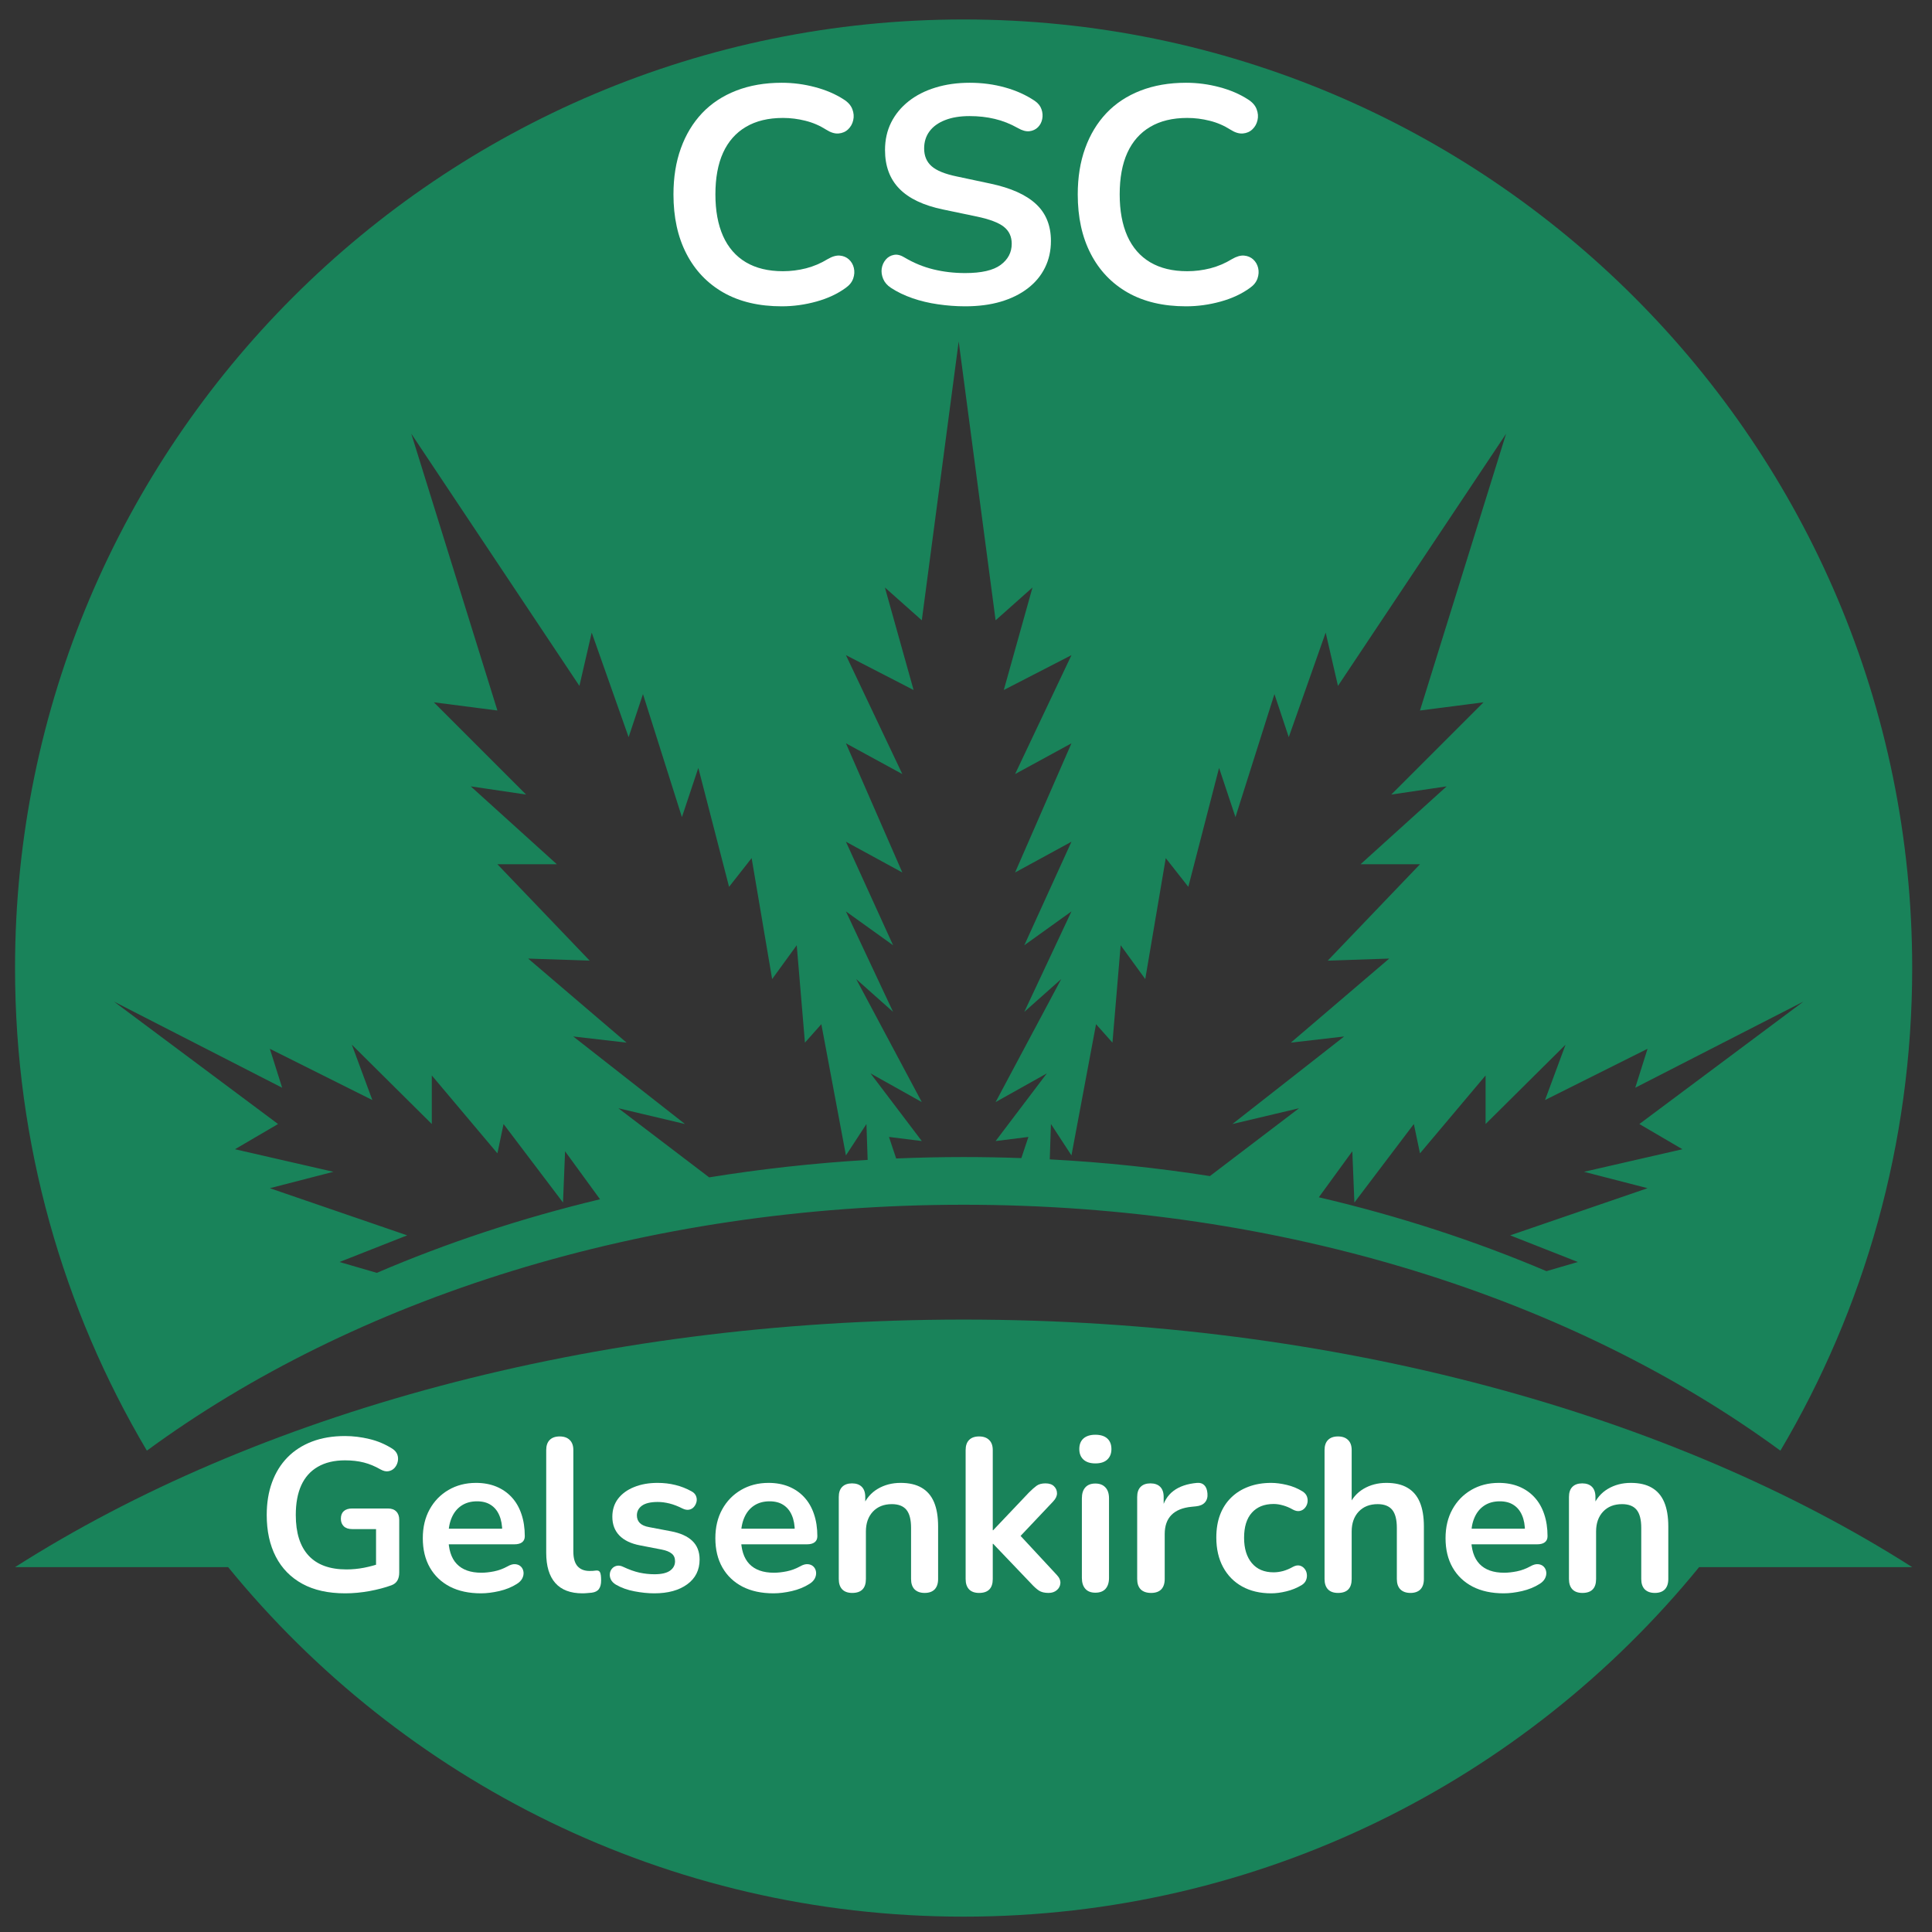
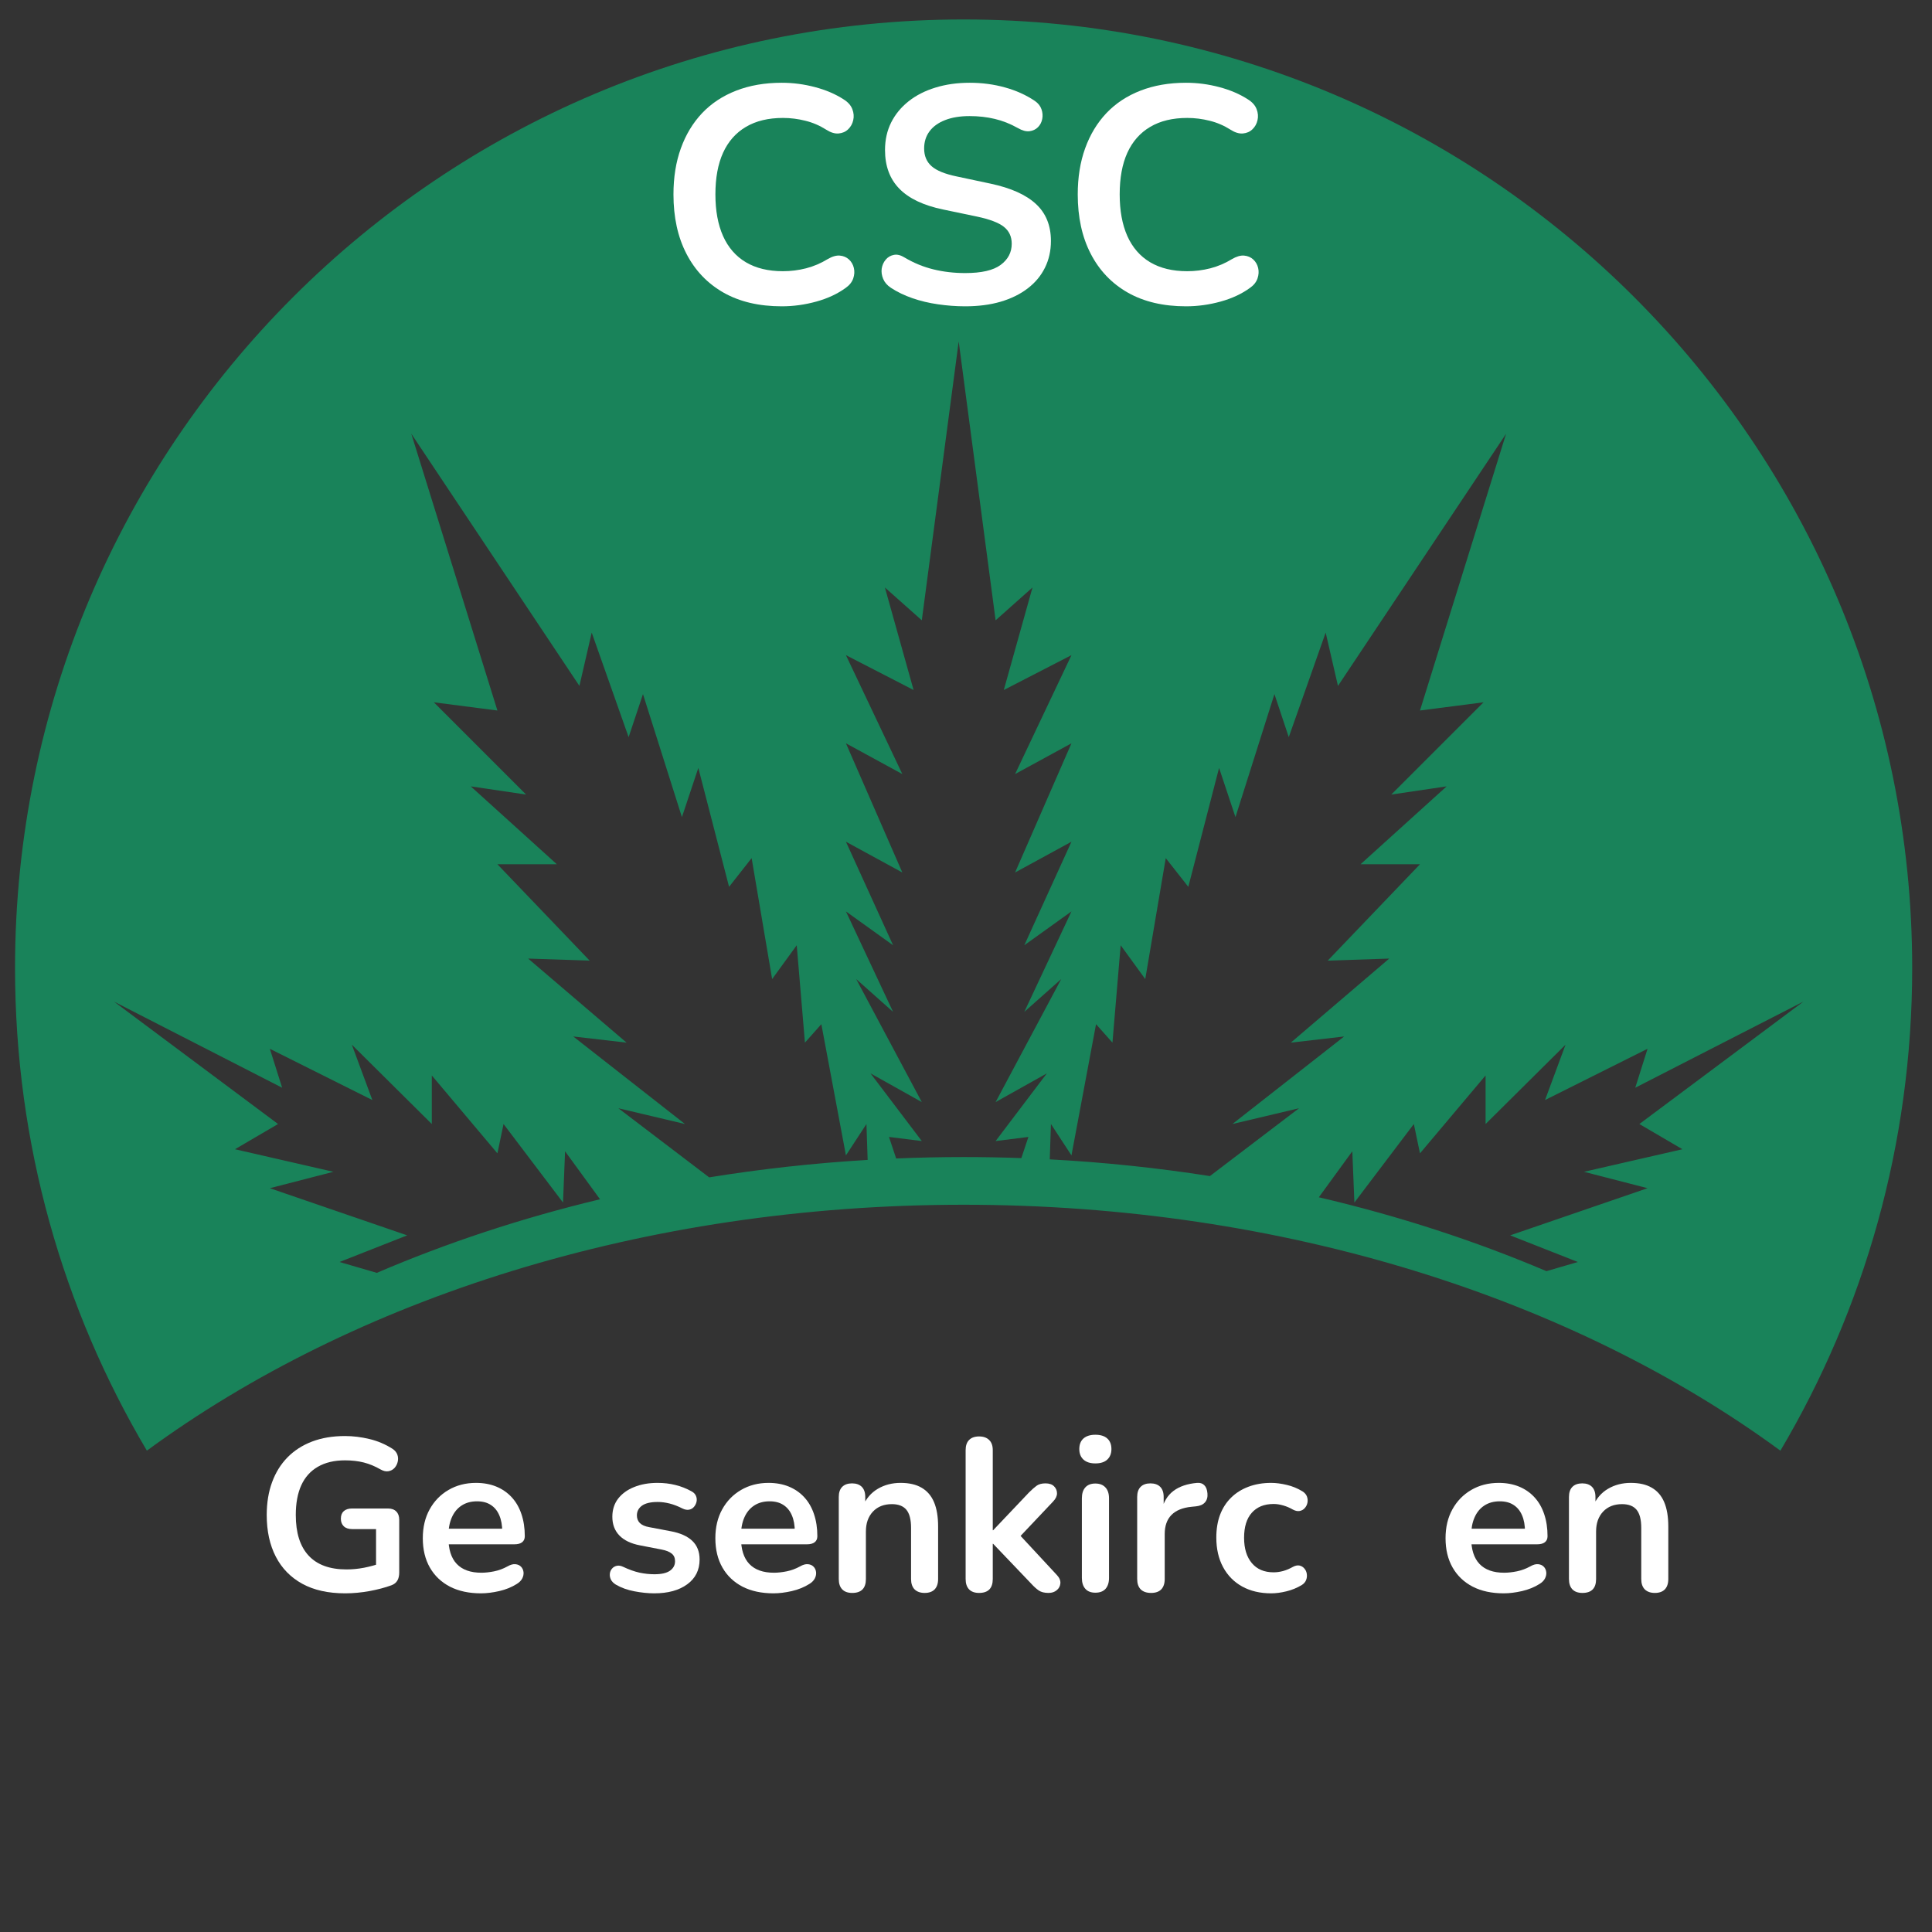
<svg xmlns="http://www.w3.org/2000/svg" width="500" viewBox="0 0 375 375" height="500" preserveAspectRatio="xMidYMid meet">
  <rect x="0" y="0" width="375" height="375" fill="#333333" stroke="none" />
  <defs>
    <g />
    <clipPath id="4e27028a8c">
      <path d="M 2.918 3.773 L 371.16 3.773 L 371.16 281.707 L 2.918 281.707 Z M 2.918 3.773 " clip-rule="nonzero" />
    </clipPath>
    <clipPath id="ad8212e8ec">
      <path d="M 2.918 256.082 L 371.16 256.082 L 371.16 372.016 L 2.918 372.016 Z M 2.918 256.082 " clip-rule="nonzero" />
    </clipPath>
  </defs>
  <g clip-path="url(#4e27028a8c)">
    <path fill="#19835a" d="M 52.375 203.57 L 72.273 213.516 L 68.293 202.773 L 83.812 218.172 L 83.812 208.742 L 96.547 223.863 L 97.738 218.172 L 109.281 233.414 L 109.68 223.465 L 116.465 232.777 C 101.207 236.434 86.695 241.246 73.137 247.062 L 65.906 244.953 L 79.035 239.781 L 52.375 230.629 L 64.711 227.445 L 45.609 223.066 L 53.969 218.172 L 22.133 194.414 L 54.766 211.129 Z M 112.465 133.133 L 114.852 122.789 L 122.016 143.082 L 124.801 134.727 L 132.359 158.602 L 135.543 149.051 L 141.512 172.133 L 145.891 166.562 L 149.871 190.039 L 154.645 183.473 L 156.238 202.375 L 159.422 198.793 L 164.195 224.262 L 168.176 218.172 L 168.41 225.137 C 157.934 225.762 147.664 226.902 137.652 228.527 L 120.023 215.109 L 132.957 218.172 L 111.27 201.18 L 121.617 202.375 L 102.516 186.059 L 114.453 186.457 L 96.547 167.754 L 108.086 167.754 L 91.375 152.633 L 102.117 154.223 L 84.211 136.316 L 96.547 137.91 L 79.832 84.188 Z M 164.195 163.379 L 175.141 169.348 L 164.195 144.277 L 175.141 150.246 L 164.195 127.164 L 177.328 133.93 L 171.758 114.031 L 178.922 120.402 L 186.082 66.281 L 193.246 120.402 L 200.406 114.031 L 194.836 133.93 L 207.969 127.164 L 197.027 150.246 L 207.969 144.277 L 197.027 169.348 L 207.969 163.379 L 198.816 183.473 L 207.969 176.906 L 198.816 196.406 L 205.98 190.039 L 193.246 213.914 L 203.191 208.344 L 193.246 221.477 L 199.613 220.68 L 198.242 224.785 C 194.531 224.652 190.797 224.582 187.039 224.582 C 182.641 224.582 178.277 224.68 173.945 224.859 L 172.551 220.68 L 178.922 221.477 L 168.969 208.344 L 178.922 213.914 L 166.188 190.039 L 173.348 196.406 L 164.195 176.906 L 173.348 183.473 Z M 215.926 202.375 L 217.52 183.473 L 222.293 190.039 L 226.273 166.562 L 230.652 172.133 L 236.621 149.051 L 239.805 158.602 L 247.367 134.727 L 250.148 143.082 L 257.312 122.789 L 259.699 133.133 L 292.332 84.188 L 275.617 137.91 L 287.953 136.316 L 270.047 154.223 L 280.793 152.633 L 264.078 167.754 L 275.617 167.754 L 257.711 186.457 L 269.648 186.059 L 250.547 202.375 L 260.895 201.18 L 239.207 218.172 L 252.141 215.109 L 234.84 228.277 C 224.723 226.691 214.344 225.594 203.758 225.031 L 203.988 218.172 L 207.969 224.262 L 212.742 198.793 Z M 319.789 203.57 L 317.402 211.129 L 350.031 194.414 L 318.199 218.172 L 326.555 223.066 L 307.453 227.445 L 319.789 230.629 L 293.125 239.781 L 306.258 244.953 L 300.164 246.73 C 286.344 240.859 271.547 236.023 255.984 232.391 L 262.484 223.465 L 262.887 233.414 L 274.426 218.172 L 275.617 223.863 L 288.352 208.742 L 288.352 218.172 L 303.871 202.773 L 299.891 213.516 Z M 187.039 233.84 C 249.258 233.84 305.461 252.141 345.574 281.574 C 361.824 254.129 371.156 222.105 371.156 187.898 C 371.156 86.211 288.727 3.777 187.039 3.777 C 85.352 3.777 2.918 86.211 2.918 187.898 C 2.918 222.105 12.254 254.129 28.508 281.57 C 68.617 252.141 124.82 233.84 187.039 233.84 " fill-opacity="1" fill-rule="nonzero" />
  </g>
  <g clip-path="url(#ad8212e8ec)">
-     <path fill="#19835a" d="M 187.039 256.129 C 114.715 256.129 49.41 274.559 2.918 304.18 L 44.281 304.18 C 78.043 345.578 129.453 372.02 187.039 372.02 C 244.625 372.02 296.035 345.578 329.797 304.18 L 371.156 304.18 C 324.668 274.559 259.363 256.129 187.039 256.129 " fill-opacity="1" fill-rule="nonzero" />
-   </g>
+     </g>
  <g fill="#ffffff" fill-opacity="1">
    <g transform="translate(127.485, 58.861)">
      <g>
        <path d="M 24.25 0.594 C 19.852 0.594 16.086 -0.289 12.953 -2.062 C 9.828 -3.844 7.426 -6.359 5.75 -9.609 C 4.07 -12.859 3.234 -16.695 3.234 -21.125 C 3.234 -24.438 3.711 -27.422 4.672 -30.078 C 5.629 -32.734 7.004 -35.008 8.797 -36.906 C 10.598 -38.801 12.801 -40.254 15.406 -41.266 C 18.02 -42.285 20.969 -42.797 24.25 -42.797 C 26.438 -42.797 28.586 -42.516 30.703 -41.953 C 32.816 -41.398 34.676 -40.602 36.281 -39.562 C 37.113 -39.039 37.672 -38.41 37.953 -37.672 C 38.234 -36.941 38.289 -36.227 38.125 -35.531 C 37.969 -34.832 37.641 -34.242 37.141 -33.766 C 36.641 -33.285 36.02 -33.016 35.281 -32.953 C 34.539 -32.891 33.734 -33.141 32.859 -33.703 C 31.617 -34.492 30.281 -35.066 28.844 -35.422 C 27.414 -35.785 25.961 -35.969 24.484 -35.969 C 21.648 -35.969 19.254 -35.391 17.297 -34.234 C 15.336 -33.078 13.859 -31.398 12.859 -29.203 C 11.867 -27.016 11.375 -24.32 11.375 -21.125 C 11.375 -17.977 11.867 -15.285 12.859 -13.047 C 13.859 -10.816 15.336 -9.117 17.297 -7.953 C 19.254 -6.797 21.648 -6.219 24.484 -6.219 C 25.992 -6.219 27.488 -6.406 28.969 -6.781 C 30.445 -7.164 31.844 -7.758 33.156 -8.562 C 34.039 -9.082 34.832 -9.312 35.531 -9.25 C 36.227 -9.188 36.816 -8.938 37.297 -8.5 C 37.773 -8.062 38.094 -7.508 38.25 -6.844 C 38.406 -6.188 38.363 -5.508 38.125 -4.812 C 37.883 -4.113 37.406 -3.508 36.688 -3 C 35.094 -1.832 33.188 -0.941 30.969 -0.328 C 28.758 0.285 26.52 0.594 24.25 0.594 Z M 24.25 0.594 " />
      </g>
    </g>
  </g>
  <g fill="#ffffff" fill-opacity="1">
    <g transform="translate(168.187, 58.861)">
      <g>
        <path d="M 19.156 0.594 C 17.395 0.594 15.633 0.461 13.875 0.203 C 12.125 -0.047 10.469 -0.441 8.906 -0.984 C 7.352 -1.523 5.961 -2.195 4.734 -3 C 4.016 -3.477 3.516 -4.055 3.234 -4.734 C 2.953 -5.41 2.859 -6.078 2.953 -6.734 C 3.055 -7.391 3.316 -7.969 3.734 -8.469 C 4.16 -8.969 4.691 -9.273 5.328 -9.391 C 5.961 -9.516 6.66 -9.336 7.422 -8.859 C 9.18 -7.816 11.035 -7.055 12.984 -6.578 C 14.941 -6.098 17 -5.859 19.156 -5.859 C 22.312 -5.859 24.602 -6.383 26.031 -7.438 C 27.469 -8.5 28.188 -9.867 28.188 -11.547 C 28.188 -12.941 27.676 -14.039 26.656 -14.844 C 25.645 -15.645 23.898 -16.305 21.422 -16.828 L 14.844 -18.203 C 11.051 -18.992 8.227 -20.336 6.375 -22.234 C 4.52 -24.129 3.594 -26.633 3.594 -29.75 C 3.594 -31.707 3.988 -33.484 4.781 -35.078 C 5.582 -36.672 6.711 -38.047 8.172 -39.203 C 9.629 -40.359 11.363 -41.242 13.375 -41.859 C 15.395 -42.484 17.617 -42.797 20.047 -42.797 C 22.441 -42.797 24.719 -42.492 26.875 -41.891 C 29.031 -41.297 30.969 -40.422 32.688 -39.266 C 33.32 -38.828 33.75 -38.285 33.969 -37.641 C 34.188 -37.004 34.234 -36.379 34.109 -35.766 C 33.992 -35.148 33.719 -34.617 33.281 -34.172 C 32.844 -33.734 32.289 -33.473 31.625 -33.391 C 30.969 -33.316 30.223 -33.52 29.391 -34 C 27.91 -34.832 26.41 -35.426 24.891 -35.781 C 23.379 -36.145 21.75 -36.328 20 -36.328 C 18.156 -36.328 16.57 -36.066 15.25 -35.547 C 13.938 -35.035 12.93 -34.312 12.234 -33.375 C 11.535 -32.438 11.188 -31.328 11.188 -30.047 C 11.188 -28.609 11.664 -27.461 12.625 -26.609 C 13.582 -25.754 15.219 -25.086 17.531 -24.609 L 24.062 -23.219 C 28.008 -22.383 30.953 -21.066 32.891 -19.266 C 34.828 -17.473 35.797 -15.082 35.797 -12.094 C 35.797 -10.176 35.406 -8.438 34.625 -6.875 C 33.852 -5.32 32.738 -3.988 31.281 -2.875 C 29.82 -1.758 28.07 -0.898 26.031 -0.297 C 24 0.297 21.707 0.594 19.156 0.594 Z M 19.156 0.594 " />
      </g>
    </g>
  </g>
  <g fill="#ffffff" fill-opacity="1">
    <g transform="translate(205.956, 58.861)">
      <g>
        <path d="M 24.25 0.594 C 19.852 0.594 16.086 -0.289 12.953 -2.062 C 9.828 -3.844 7.426 -6.359 5.75 -9.609 C 4.07 -12.859 3.234 -16.695 3.234 -21.125 C 3.234 -24.438 3.711 -27.422 4.672 -30.078 C 5.629 -32.734 7.004 -35.008 8.797 -36.906 C 10.598 -38.801 12.801 -40.254 15.406 -41.266 C 18.02 -42.285 20.969 -42.797 24.25 -42.797 C 26.438 -42.797 28.586 -42.516 30.703 -41.953 C 32.816 -41.398 34.676 -40.602 36.281 -39.562 C 37.113 -39.039 37.672 -38.41 37.953 -37.672 C 38.234 -36.941 38.289 -36.227 38.125 -35.531 C 37.969 -34.832 37.641 -34.242 37.141 -33.766 C 36.641 -33.285 36.02 -33.016 35.281 -32.953 C 34.539 -32.891 33.734 -33.141 32.859 -33.703 C 31.617 -34.492 30.281 -35.066 28.844 -35.422 C 27.414 -35.785 25.961 -35.969 24.484 -35.969 C 21.648 -35.969 19.254 -35.391 17.297 -34.234 C 15.336 -33.078 13.859 -31.398 12.859 -29.203 C 11.867 -27.016 11.375 -24.32 11.375 -21.125 C 11.375 -17.977 11.867 -15.285 12.859 -13.047 C 13.859 -10.816 15.336 -9.117 17.297 -7.953 C 19.254 -6.797 21.648 -6.219 24.484 -6.219 C 25.992 -6.219 27.488 -6.406 28.969 -6.781 C 30.445 -7.164 31.844 -7.758 33.156 -8.562 C 34.039 -9.082 34.832 -9.312 35.531 -9.25 C 36.227 -9.188 36.816 -8.938 37.297 -8.5 C 37.773 -8.062 38.094 -7.508 38.25 -6.844 C 38.406 -6.188 38.363 -5.508 38.125 -4.812 C 37.883 -4.113 37.406 -3.508 36.688 -3 C 35.094 -1.832 33.188 -0.941 30.969 -0.328 C 28.758 0.285 26.52 0.594 24.25 0.594 Z M 24.25 0.594 " />
      </g>
    </g>
  </g>
  <g fill="#ffffff" fill-opacity="1">
    <g transform="translate(49.49, 308.843)">
      <g>
        <path d="M 17.516 0.422 C 14.234 0.422 11.461 -0.191 9.203 -1.422 C 6.941 -2.66 5.223 -4.414 4.047 -6.688 C 2.867 -8.969 2.281 -11.664 2.281 -14.781 C 2.281 -17.133 2.625 -19.25 3.312 -21.125 C 4 -23.008 4.992 -24.617 6.297 -25.953 C 7.598 -27.285 9.188 -28.312 11.062 -29.031 C 12.945 -29.75 15.082 -30.109 17.469 -30.109 C 19.039 -30.109 20.617 -29.914 22.203 -29.531 C 23.797 -29.156 25.297 -28.52 26.703 -27.625 C 27.172 -27.312 27.484 -26.93 27.641 -26.484 C 27.797 -26.035 27.816 -25.578 27.703 -25.109 C 27.598 -24.648 27.391 -24.25 27.078 -23.906 C 26.766 -23.57 26.375 -23.363 25.906 -23.281 C 25.445 -23.195 24.938 -23.312 24.375 -23.625 C 23.312 -24.238 22.234 -24.688 21.141 -24.969 C 20.047 -25.25 18.82 -25.391 17.469 -25.391 C 15.395 -25.391 13.641 -24.973 12.203 -24.141 C 10.773 -23.316 9.703 -22.117 8.984 -20.547 C 8.273 -18.973 7.922 -17.051 7.922 -14.781 C 7.922 -11.32 8.75 -8.695 10.406 -6.906 C 12.062 -5.113 14.516 -4.219 17.766 -4.219 C 18.891 -4.219 20.023 -4.328 21.172 -4.547 C 22.328 -4.773 23.453 -5.082 24.547 -5.469 L 23.5 -3.078 L 23.5 -12.047 L 18.859 -12.047 C 18.16 -12.047 17.617 -12.227 17.234 -12.594 C 16.859 -12.957 16.672 -13.445 16.672 -14.062 C 16.672 -14.707 16.859 -15.195 17.234 -15.531 C 17.617 -15.875 18.16 -16.047 18.859 -16.047 L 25.812 -16.047 C 26.508 -16.047 27.047 -15.852 27.422 -15.469 C 27.805 -15.094 28 -14.555 28 -13.859 L 28 -3.625 C 28 -3 27.879 -2.477 27.641 -2.062 C 27.398 -1.645 27.016 -1.336 26.484 -1.141 C 25.254 -0.691 23.836 -0.316 22.234 -0.016 C 20.629 0.273 19.055 0.422 17.516 0.422 Z M 17.516 0.422 " />
      </g>
    </g>
  </g>
  <g fill="#ffffff" fill-opacity="1">
    <g transform="translate(80.471, 308.843)">
      <g>
        <path d="M 12.891 0.422 C 10.555 0.422 8.547 -0.008 6.859 -0.875 C 5.18 -1.75 3.883 -2.984 2.969 -4.578 C 2.051 -6.18 1.594 -8.082 1.594 -10.281 C 1.594 -12.406 2.035 -14.27 2.922 -15.875 C 3.805 -17.477 5.023 -18.734 6.578 -19.641 C 8.141 -20.555 9.922 -21.016 11.922 -21.016 C 13.379 -21.016 14.691 -20.773 15.859 -20.297 C 17.023 -19.816 18.02 -19.129 18.844 -18.234 C 19.676 -17.336 20.305 -16.25 20.734 -14.969 C 21.172 -13.688 21.391 -12.25 21.391 -10.656 C 21.391 -10.145 21.211 -9.754 20.859 -9.484 C 20.516 -9.223 20.02 -9.094 19.375 -9.094 L 5.859 -9.094 L 5.859 -12.125 L 17.688 -12.125 L 17.016 -11.5 C 17.016 -12.789 16.82 -13.867 16.438 -14.734 C 16.062 -15.609 15.516 -16.273 14.797 -16.734 C 14.086 -17.203 13.195 -17.438 12.125 -17.438 C 10.945 -17.438 9.941 -17.16 9.109 -16.609 C 8.285 -16.066 7.656 -15.297 7.219 -14.297 C 6.781 -13.297 6.562 -12.109 6.562 -10.734 L 6.562 -10.438 C 6.562 -8.133 7.102 -6.414 8.188 -5.281 C 9.27 -4.145 10.863 -3.578 12.969 -3.578 C 13.695 -3.578 14.516 -3.664 15.422 -3.844 C 16.336 -4.031 17.203 -4.348 18.016 -4.797 C 18.609 -5.141 19.129 -5.285 19.578 -5.234 C 20.023 -5.191 20.383 -5.031 20.656 -4.75 C 20.926 -4.477 21.086 -4.133 21.141 -3.719 C 21.191 -3.312 21.113 -2.898 20.906 -2.484 C 20.695 -2.066 20.336 -1.703 19.828 -1.391 C 18.848 -0.773 17.719 -0.316 16.438 -0.016 C 15.164 0.273 13.984 0.422 12.891 0.422 Z M 12.891 0.422 " />
      </g>
    </g>
  </g>
  <g fill="#ffffff" fill-opacity="1">
    <g transform="translate(103.286, 308.843)">
      <g>
-         <path d="M 9.766 0.422 C 7.441 0.422 5.688 -0.242 4.5 -1.578 C 3.32 -2.91 2.734 -4.867 2.734 -7.453 L 2.734 -27.375 C 2.734 -28.238 2.957 -28.895 3.406 -29.344 C 3.852 -29.801 4.5 -30.031 5.344 -30.031 C 6.188 -30.031 6.836 -29.801 7.297 -29.344 C 7.766 -28.895 8 -28.238 8 -27.375 L 8 -7.703 C 8 -6.41 8.27 -5.457 8.812 -4.844 C 9.363 -4.227 10.145 -3.922 11.156 -3.922 C 11.383 -3.922 11.594 -3.926 11.781 -3.938 C 11.977 -3.945 12.176 -3.969 12.375 -4 C 12.77 -4.051 13.035 -3.941 13.172 -3.672 C 13.316 -3.41 13.391 -2.875 13.391 -2.062 C 13.391 -1.363 13.25 -0.816 12.969 -0.422 C 12.688 -0.023 12.223 0.211 11.578 0.297 C 11.297 0.328 11 0.352 10.688 0.375 C 10.383 0.406 10.078 0.422 9.766 0.422 Z M 9.766 0.422 " />
-       </g>
+         </g>
    </g>
  </g>
  <g fill="#ffffff" fill-opacity="1">
    <g transform="translate(116.714, 308.843)">
      <g>
        <path d="M 10.281 0.422 C 9.07 0.422 7.789 0.289 6.438 0.031 C 5.094 -0.219 3.891 -0.648 2.828 -1.266 C 2.367 -1.547 2.047 -1.875 1.859 -2.25 C 1.68 -2.633 1.613 -3.016 1.656 -3.391 C 1.695 -3.766 1.836 -4.094 2.078 -4.375 C 2.316 -4.656 2.625 -4.836 3 -4.922 C 3.383 -5.004 3.801 -4.938 4.25 -4.719 C 5.375 -4.188 6.426 -3.812 7.406 -3.594 C 8.395 -3.383 9.363 -3.281 10.312 -3.281 C 11.664 -3.281 12.672 -3.508 13.328 -3.969 C 13.984 -4.438 14.312 -5.051 14.312 -5.812 C 14.312 -6.457 14.094 -6.953 13.656 -7.297 C 13.227 -7.648 12.578 -7.91 11.703 -8.078 L 7.5 -8.891 C 5.758 -9.223 4.43 -9.859 3.516 -10.797 C 2.598 -11.742 2.141 -12.957 2.141 -14.438 C 2.141 -15.789 2.508 -16.957 3.25 -17.938 C 4 -18.914 5.035 -19.672 6.359 -20.203 C 7.68 -20.742 9.195 -21.016 10.906 -21.016 C 12.145 -21.016 13.301 -20.879 14.375 -20.609 C 15.457 -20.348 16.504 -19.938 17.516 -19.375 C 17.941 -19.145 18.227 -18.848 18.375 -18.484 C 18.531 -18.117 18.566 -17.742 18.484 -17.359 C 18.398 -16.984 18.234 -16.648 17.984 -16.359 C 17.734 -16.066 17.414 -15.883 17.031 -15.812 C 16.656 -15.738 16.227 -15.816 15.75 -16.047 C 14.875 -16.492 14.035 -16.816 13.234 -17.016 C 12.441 -17.211 11.68 -17.312 10.953 -17.312 C 9.578 -17.312 8.555 -17.07 7.891 -16.594 C 7.234 -16.113 6.906 -15.484 6.906 -14.703 C 6.906 -14.109 7.098 -13.613 7.484 -13.219 C 7.879 -12.832 8.488 -12.566 9.312 -12.422 L 13.516 -11.625 C 15.336 -11.281 16.719 -10.66 17.656 -9.766 C 18.602 -8.867 19.078 -7.66 19.078 -6.141 C 19.078 -4.098 18.273 -2.492 16.672 -1.328 C 15.078 -0.16 12.945 0.422 10.281 0.422 Z M 10.281 0.422 " />
      </g>
    </g>
  </g>
  <g fill="#ffffff" fill-opacity="1">
    <g transform="translate(137.256, 308.843)">
      <g>
        <path d="M 12.891 0.422 C 10.555 0.422 8.547 -0.008 6.859 -0.875 C 5.18 -1.75 3.883 -2.984 2.969 -4.578 C 2.051 -6.18 1.594 -8.082 1.594 -10.281 C 1.594 -12.406 2.035 -14.27 2.922 -15.875 C 3.805 -17.477 5.023 -18.734 6.578 -19.641 C 8.141 -20.555 9.922 -21.016 11.922 -21.016 C 13.379 -21.016 14.691 -20.773 15.859 -20.297 C 17.023 -19.816 18.02 -19.129 18.844 -18.234 C 19.676 -17.336 20.305 -16.25 20.734 -14.969 C 21.172 -13.688 21.391 -12.25 21.391 -10.656 C 21.391 -10.145 21.211 -9.754 20.859 -9.484 C 20.516 -9.223 20.02 -9.094 19.375 -9.094 L 5.859 -9.094 L 5.859 -12.125 L 17.688 -12.125 L 17.016 -11.5 C 17.016 -12.789 16.82 -13.867 16.438 -14.734 C 16.062 -15.609 15.516 -16.273 14.797 -16.734 C 14.086 -17.203 13.195 -17.438 12.125 -17.438 C 10.945 -17.438 9.941 -17.16 9.109 -16.609 C 8.285 -16.066 7.656 -15.297 7.219 -14.297 C 6.781 -13.297 6.562 -12.109 6.562 -10.734 L 6.562 -10.438 C 6.562 -8.133 7.102 -6.414 8.188 -5.281 C 9.27 -4.145 10.863 -3.578 12.969 -3.578 C 13.695 -3.578 14.516 -3.664 15.422 -3.844 C 16.336 -4.031 17.203 -4.348 18.016 -4.797 C 18.609 -5.141 19.129 -5.285 19.578 -5.234 C 20.023 -5.191 20.383 -5.031 20.656 -4.75 C 20.926 -4.477 21.086 -4.133 21.141 -3.719 C 21.191 -3.312 21.113 -2.898 20.906 -2.484 C 20.695 -2.066 20.336 -1.703 19.828 -1.391 C 18.848 -0.773 17.719 -0.316 16.438 -0.016 C 15.164 0.273 13.984 0.422 12.891 0.422 Z M 12.891 0.422 " />
      </g>
    </g>
  </g>
  <g fill="#ffffff" fill-opacity="1">
    <g transform="translate(160.071, 308.843)">
      <g>
        <path d="M 5.344 0.344 C 4.5 0.344 3.852 0.113 3.406 -0.344 C 2.957 -0.812 2.734 -1.484 2.734 -2.359 L 2.734 -18.281 C 2.734 -19.145 2.957 -19.801 3.406 -20.25 C 3.852 -20.695 4.488 -20.922 5.312 -20.922 C 6.125 -20.922 6.754 -20.695 7.203 -20.25 C 7.648 -19.801 7.875 -19.145 7.875 -18.281 L 7.875 -15.406 L 7.406 -16.469 C 8.031 -17.957 8.992 -19.086 10.297 -19.859 C 11.598 -20.629 13.078 -21.016 14.734 -21.016 C 16.391 -21.016 17.75 -20.703 18.812 -20.078 C 19.883 -19.461 20.688 -18.531 21.219 -17.281 C 21.75 -16.031 22.016 -14.453 22.016 -12.547 L 22.016 -2.359 C 22.016 -1.484 21.789 -0.812 21.344 -0.344 C 20.895 0.113 20.25 0.344 19.406 0.344 C 18.57 0.344 17.922 0.113 17.453 -0.344 C 16.992 -0.812 16.766 -1.484 16.766 -2.359 L 16.766 -12.297 C 16.766 -13.898 16.461 -15.066 15.859 -15.797 C 15.254 -16.523 14.316 -16.891 13.047 -16.891 C 11.504 -16.891 10.273 -16.406 9.359 -15.438 C 8.453 -14.469 8 -13.18 8 -11.578 L 8 -2.359 C 8 -0.555 7.113 0.344 5.344 0.344 Z M 5.344 0.344 " />
      </g>
    </g>
  </g>
  <g fill="#ffffff" fill-opacity="1">
    <g transform="translate(184.695, 308.843)">
      <g>
        <path d="M 5.344 0.344 C 4.5 0.344 3.852 0.113 3.406 -0.344 C 2.957 -0.812 2.734 -1.484 2.734 -2.359 L 2.734 -27.375 C 2.734 -28.238 2.957 -28.895 3.406 -29.344 C 3.852 -29.801 4.5 -30.031 5.344 -30.031 C 6.188 -30.031 6.836 -29.801 7.297 -29.344 C 7.766 -28.895 8 -28.238 8 -27.375 L 8 -11.828 L 8.078 -11.828 L 15.031 -19.156 C 15.594 -19.719 16.082 -20.148 16.5 -20.453 C 16.926 -20.766 17.504 -20.922 18.234 -20.922 C 18.961 -20.922 19.516 -20.734 19.891 -20.359 C 20.273 -19.984 20.469 -19.523 20.469 -18.984 C 20.469 -18.453 20.211 -17.922 19.703 -17.391 L 12.375 -9.641 L 12.375 -11.828 L 20.422 -3.156 C 20.93 -2.625 21.164 -2.082 21.125 -1.531 C 21.082 -0.988 20.848 -0.539 20.422 -0.188 C 20.004 0.164 19.473 0.344 18.828 0.344 C 18.035 0.344 17.406 0.188 16.938 -0.125 C 16.477 -0.438 15.969 -0.898 15.406 -1.516 L 8.078 -9.188 L 8 -9.188 L 8 -2.359 C 8 -0.555 7.113 0.344 5.344 0.344 Z M 5.344 0.344 " />
      </g>
    </g>
  </g>
  <g fill="#ffffff" fill-opacity="1">
    <g transform="translate(207.258, 308.843)">
      <g>
        <path d="M 5.344 0.297 C 4.5 0.297 3.852 0.047 3.406 -0.453 C 2.957 -0.961 2.734 -1.664 2.734 -2.562 L 2.734 -18.016 C 2.734 -18.941 2.957 -19.648 3.406 -20.141 C 3.852 -20.641 4.5 -20.891 5.344 -20.891 C 6.188 -20.891 6.836 -20.641 7.297 -20.141 C 7.766 -19.648 8 -18.941 8 -18.016 L 8 -2.562 C 8 -1.664 7.773 -0.961 7.328 -0.453 C 6.879 0.047 6.219 0.297 5.344 0.297 Z M 5.344 -24.797 C 4.363 -24.797 3.598 -25.039 3.047 -25.531 C 2.504 -26.031 2.234 -26.711 2.234 -27.578 C 2.234 -28.473 2.504 -29.16 3.047 -29.641 C 3.598 -30.117 4.363 -30.359 5.344 -30.359 C 6.352 -30.359 7.125 -30.117 7.656 -29.641 C 8.195 -29.16 8.469 -28.473 8.469 -27.578 C 8.469 -26.711 8.195 -26.031 7.656 -25.531 C 7.125 -25.039 6.352 -24.797 5.344 -24.797 Z M 5.344 -24.797 " />
      </g>
    </g>
  </g>
  <g fill="#ffffff" fill-opacity="1">
    <g transform="translate(217.992, 308.843)">
      <g>
        <path d="M 5.438 0.344 C 4.562 0.344 3.891 0.113 3.422 -0.344 C 2.961 -0.812 2.734 -1.484 2.734 -2.359 L 2.734 -18.281 C 2.734 -19.145 2.957 -19.801 3.406 -20.25 C 3.852 -20.695 4.488 -20.922 5.312 -20.922 C 6.125 -20.922 6.754 -20.695 7.203 -20.25 C 7.648 -19.801 7.875 -19.145 7.875 -18.281 L 7.875 -15.625 L 7.453 -15.625 C 7.848 -17.312 8.617 -18.586 9.766 -19.453 C 10.922 -20.328 12.453 -20.848 14.359 -21.016 C 14.953 -21.066 15.422 -20.914 15.766 -20.562 C 16.117 -20.219 16.32 -19.68 16.375 -18.953 C 16.438 -18.242 16.273 -17.672 15.891 -17.234 C 15.516 -16.805 14.945 -16.551 14.188 -16.469 L 13.266 -16.375 C 11.555 -16.207 10.266 -15.68 9.391 -14.797 C 8.516 -13.91 8.078 -12.672 8.078 -11.078 L 8.078 -2.359 C 8.078 -1.484 7.852 -0.812 7.406 -0.344 C 6.957 0.113 6.301 0.344 5.438 0.344 Z M 5.438 0.344 " />
      </g>
    </g>
  </g>
  <g fill="#ffffff" fill-opacity="1">
    <g transform="translate(234.492, 308.843)">
      <g>
        <path d="M 12.25 0.422 C 10.094 0.422 8.211 -0.02 6.609 -0.906 C 5.016 -1.789 3.781 -3.047 2.906 -4.672 C 2.031 -6.297 1.594 -8.207 1.594 -10.406 C 1.594 -12.062 1.836 -13.539 2.328 -14.844 C 2.828 -16.145 3.539 -17.25 4.469 -18.156 C 5.395 -19.07 6.516 -19.773 7.828 -20.266 C 9.148 -20.766 10.625 -21.016 12.25 -21.016 C 13.176 -21.016 14.18 -20.883 15.266 -20.625 C 16.348 -20.375 17.363 -19.957 18.312 -19.375 C 18.758 -19.094 19.051 -18.754 19.188 -18.359 C 19.332 -17.961 19.363 -17.562 19.281 -17.156 C 19.195 -16.75 19.02 -16.398 18.75 -16.109 C 18.488 -15.816 18.16 -15.633 17.766 -15.562 C 17.379 -15.488 16.945 -15.578 16.469 -15.828 C 15.844 -16.191 15.207 -16.461 14.562 -16.641 C 13.914 -16.828 13.301 -16.922 12.719 -16.922 C 11.789 -16.922 10.973 -16.773 10.266 -16.484 C 9.566 -16.191 8.973 -15.77 8.484 -15.219 C 7.992 -14.676 7.617 -13.992 7.359 -13.172 C 7.109 -12.359 6.984 -11.422 6.984 -10.359 C 6.984 -8.285 7.484 -6.648 8.484 -5.453 C 9.484 -4.254 10.895 -3.656 12.719 -3.656 C 13.301 -3.656 13.91 -3.738 14.547 -3.906 C 15.18 -4.082 15.82 -4.352 16.469 -4.719 C 16.945 -4.969 17.375 -5.051 17.75 -4.969 C 18.125 -4.883 18.438 -4.691 18.688 -4.391 C 18.945 -4.098 19.102 -3.75 19.156 -3.344 C 19.219 -2.938 19.172 -2.535 19.016 -2.141 C 18.859 -1.754 18.57 -1.43 18.156 -1.172 C 17.227 -0.617 16.242 -0.219 15.203 0.031 C 14.16 0.289 13.176 0.422 12.25 0.422 Z M 12.25 0.422 " />
      </g>
    </g>
  </g>
  <g fill="#ffffff" fill-opacity="1">
    <g transform="translate(254.36, 308.843)">
      <g>
-         <path d="M 5.344 0.344 C 4.5 0.344 3.852 0.113 3.406 -0.344 C 2.957 -0.812 2.734 -1.484 2.734 -2.359 L 2.734 -27.375 C 2.734 -28.238 2.957 -28.895 3.406 -29.344 C 3.852 -29.801 4.5 -30.031 5.344 -30.031 C 6.188 -30.031 6.836 -29.801 7.297 -29.344 C 7.766 -28.895 8 -28.238 8 -27.375 L 8 -16.469 L 7.406 -16.469 C 8.031 -17.957 8.992 -19.086 10.297 -19.859 C 11.598 -20.629 13.078 -21.016 14.734 -21.016 C 16.391 -21.016 17.75 -20.703 18.812 -20.078 C 19.883 -19.461 20.688 -18.531 21.219 -17.281 C 21.75 -16.031 22.016 -14.453 22.016 -12.547 L 22.016 -2.359 C 22.016 -1.484 21.789 -0.812 21.344 -0.344 C 20.895 0.113 20.25 0.344 19.406 0.344 C 18.57 0.344 17.922 0.113 17.453 -0.344 C 16.992 -0.812 16.766 -1.484 16.766 -2.359 L 16.766 -12.297 C 16.766 -13.898 16.461 -15.066 15.859 -15.797 C 15.254 -16.523 14.316 -16.891 13.047 -16.891 C 11.504 -16.891 10.273 -16.406 9.359 -15.438 C 8.453 -14.469 8 -13.18 8 -11.578 L 8 -2.359 C 8 -0.555 7.113 0.344 5.344 0.344 Z M 5.344 0.344 " />
-       </g>
+         </g>
    </g>
  </g>
  <g fill="#ffffff" fill-opacity="1">
    <g transform="translate(278.985, 308.843)">
      <g>
        <path d="M 12.891 0.422 C 10.555 0.422 8.547 -0.008 6.859 -0.875 C 5.18 -1.75 3.883 -2.984 2.969 -4.578 C 2.051 -6.18 1.594 -8.082 1.594 -10.281 C 1.594 -12.406 2.035 -14.27 2.922 -15.875 C 3.805 -17.477 5.023 -18.734 6.578 -19.641 C 8.141 -20.555 9.922 -21.016 11.922 -21.016 C 13.379 -21.016 14.691 -20.773 15.859 -20.297 C 17.023 -19.816 18.02 -19.129 18.844 -18.234 C 19.676 -17.336 20.305 -16.25 20.734 -14.969 C 21.172 -13.688 21.391 -12.25 21.391 -10.656 C 21.391 -10.145 21.211 -9.754 20.859 -9.484 C 20.516 -9.223 20.02 -9.094 19.375 -9.094 L 5.859 -9.094 L 5.859 -12.125 L 17.688 -12.125 L 17.016 -11.5 C 17.016 -12.789 16.82 -13.867 16.438 -14.734 C 16.062 -15.609 15.516 -16.273 14.797 -16.734 C 14.086 -17.203 13.195 -17.438 12.125 -17.438 C 10.945 -17.438 9.941 -17.16 9.109 -16.609 C 8.285 -16.066 7.656 -15.297 7.219 -14.297 C 6.781 -13.297 6.562 -12.109 6.562 -10.734 L 6.562 -10.438 C 6.562 -8.133 7.102 -6.414 8.188 -5.281 C 9.27 -4.145 10.863 -3.578 12.969 -3.578 C 13.695 -3.578 14.516 -3.664 15.422 -3.844 C 16.336 -4.031 17.203 -4.348 18.016 -4.797 C 18.609 -5.141 19.129 -5.285 19.578 -5.234 C 20.023 -5.191 20.383 -5.031 20.656 -4.75 C 20.926 -4.477 21.086 -4.133 21.141 -3.719 C 21.191 -3.312 21.113 -2.898 20.906 -2.484 C 20.695 -2.066 20.336 -1.703 19.828 -1.391 C 18.848 -0.773 17.719 -0.316 16.438 -0.016 C 15.164 0.273 13.984 0.422 12.891 0.422 Z M 12.891 0.422 " />
      </g>
    </g>
  </g>
  <g fill="#ffffff" fill-opacity="1">
    <g transform="translate(301.8, 308.843)">
      <g>
        <path d="M 5.344 0.344 C 4.5 0.344 3.852 0.113 3.406 -0.344 C 2.957 -0.812 2.734 -1.484 2.734 -2.359 L 2.734 -18.281 C 2.734 -19.145 2.957 -19.801 3.406 -20.25 C 3.852 -20.695 4.488 -20.922 5.312 -20.922 C 6.125 -20.922 6.754 -20.695 7.203 -20.25 C 7.648 -19.801 7.875 -19.145 7.875 -18.281 L 7.875 -15.406 L 7.406 -16.469 C 8.031 -17.957 8.992 -19.086 10.297 -19.859 C 11.598 -20.629 13.078 -21.016 14.734 -21.016 C 16.391 -21.016 17.75 -20.703 18.812 -20.078 C 19.883 -19.461 20.688 -18.531 21.219 -17.281 C 21.75 -16.031 22.016 -14.453 22.016 -12.547 L 22.016 -2.359 C 22.016 -1.484 21.789 -0.812 21.344 -0.344 C 20.895 0.113 20.25 0.344 19.406 0.344 C 18.57 0.344 17.922 0.113 17.453 -0.344 C 16.992 -0.812 16.766 -1.484 16.766 -2.359 L 16.766 -12.297 C 16.766 -13.898 16.461 -15.066 15.859 -15.797 C 15.254 -16.523 14.316 -16.891 13.047 -16.891 C 11.504 -16.891 10.273 -16.406 9.359 -15.438 C 8.453 -14.469 8 -13.18 8 -11.578 L 8 -2.359 C 8 -0.555 7.113 0.344 5.344 0.344 Z M 5.344 0.344 " />
      </g>
    </g>
  </g>
</svg>